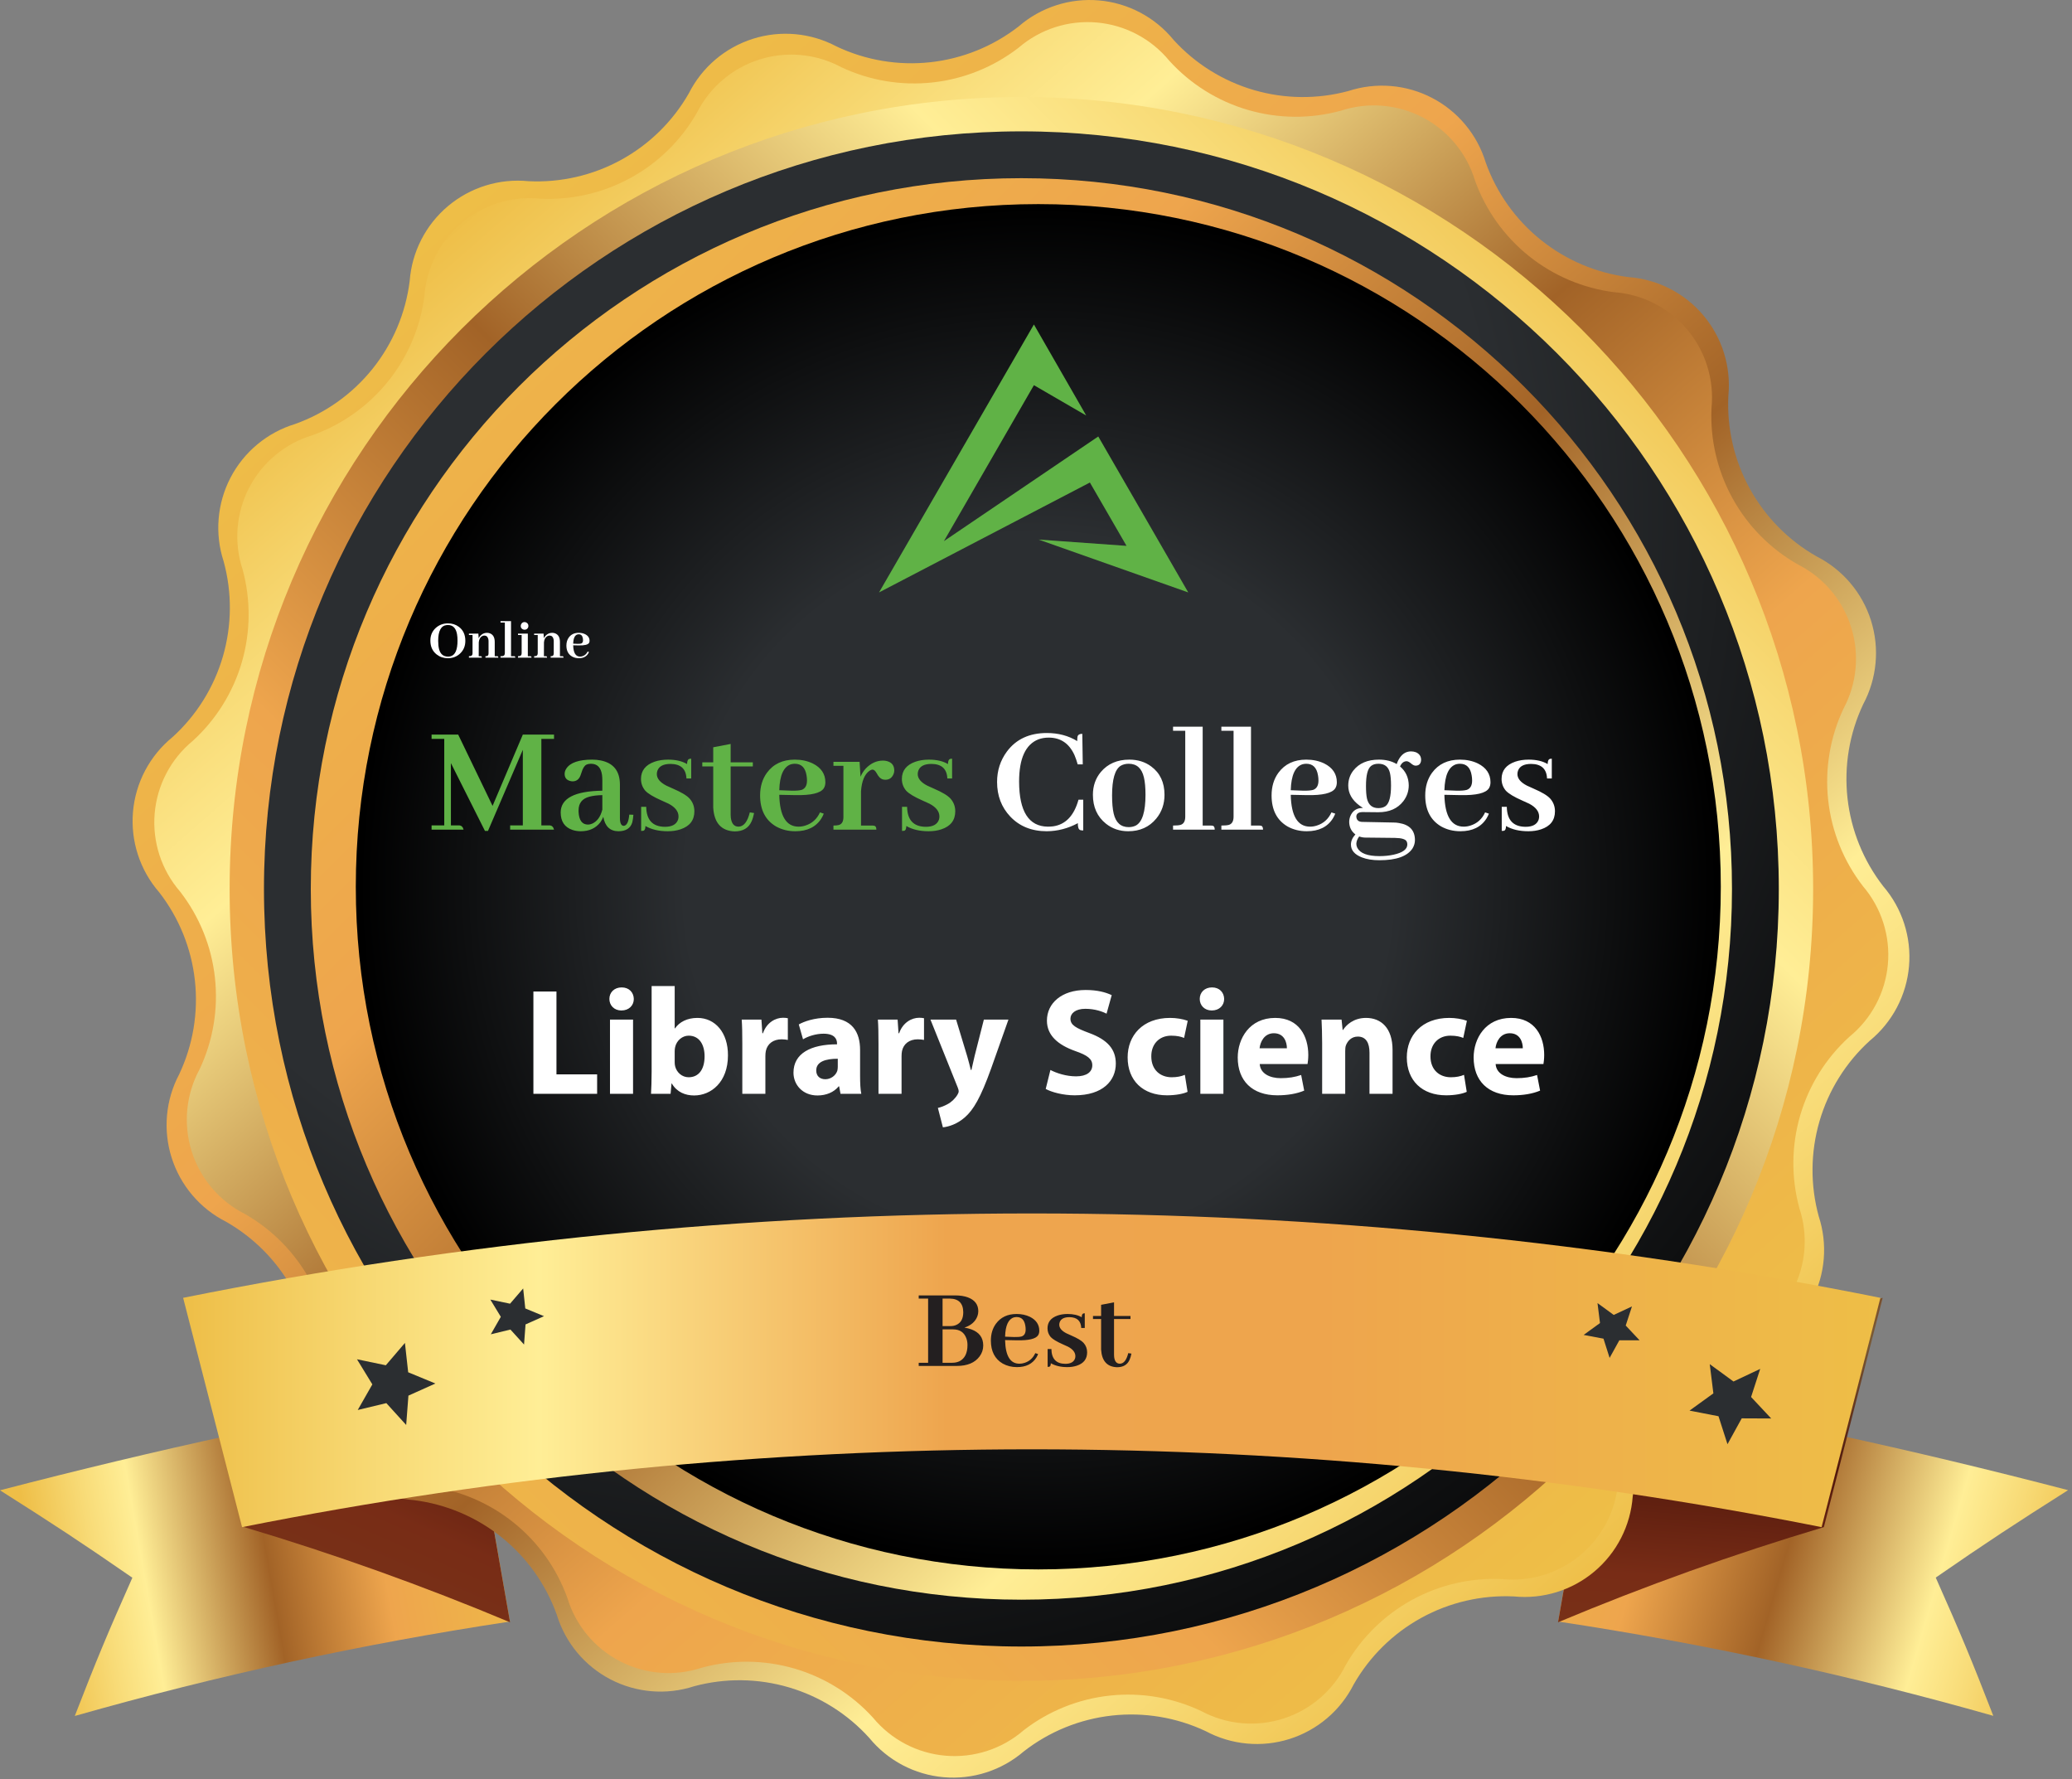
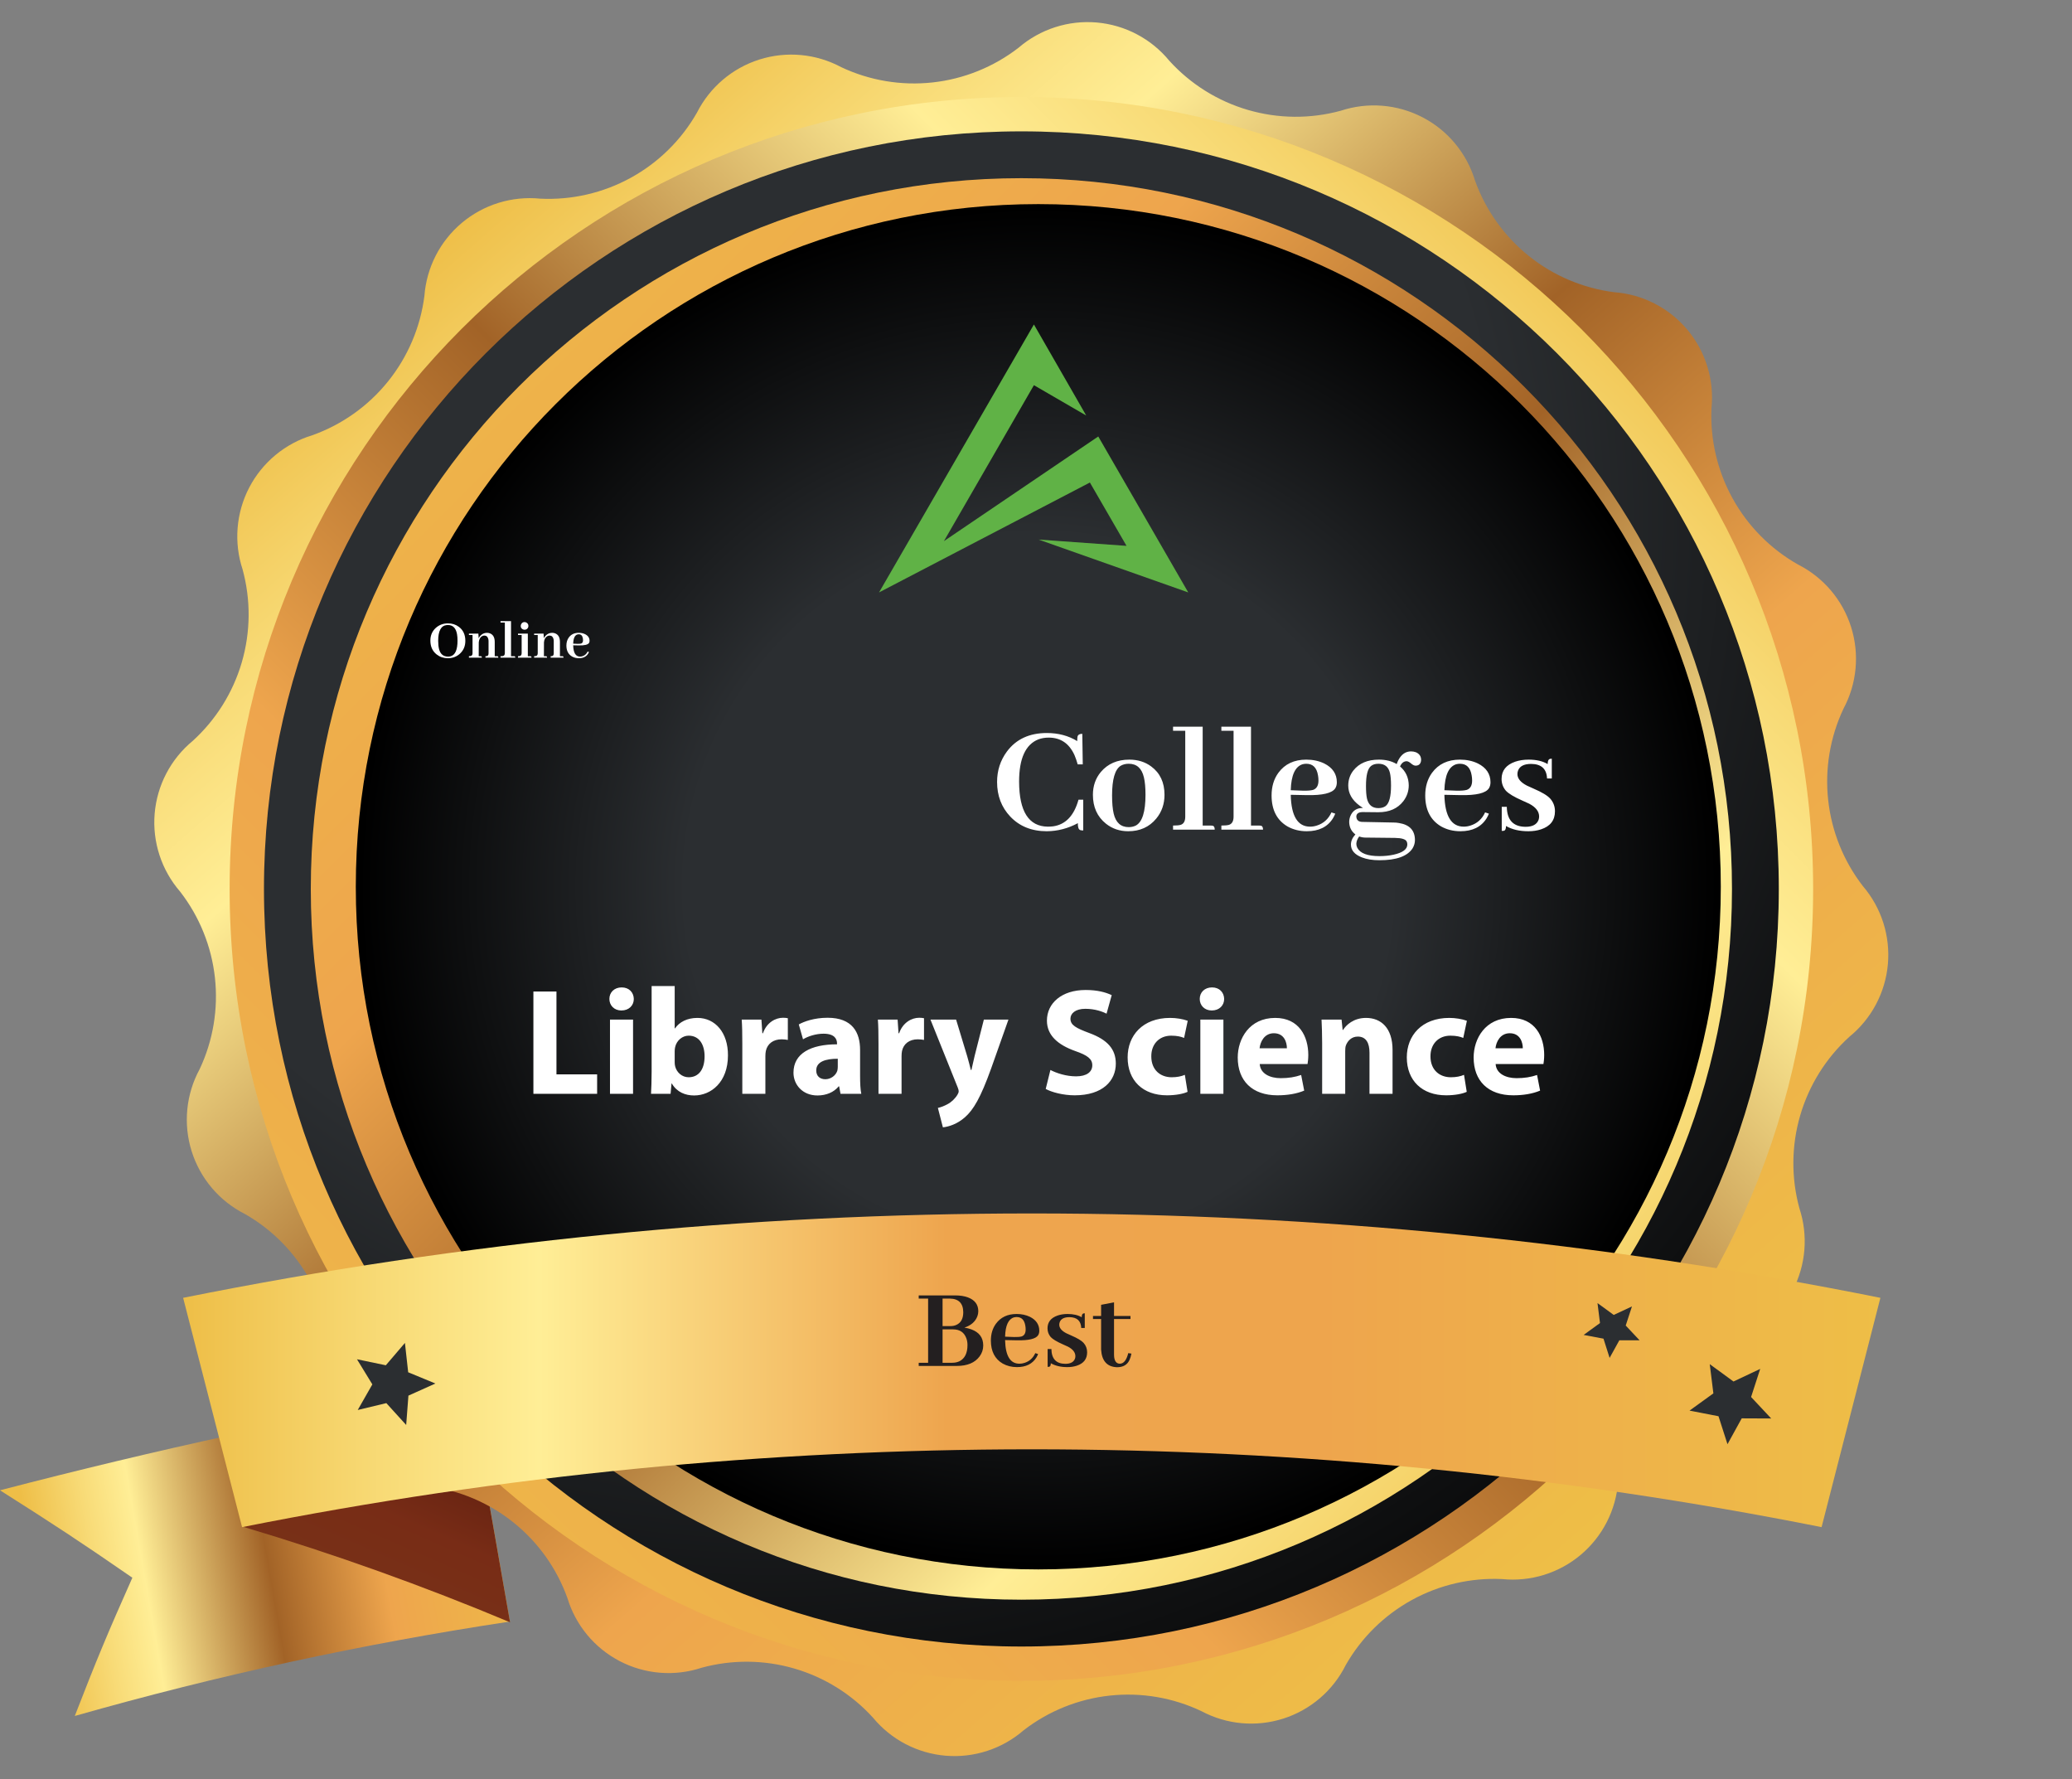
<svg xmlns="http://www.w3.org/2000/svg" width="396" height="340" viewBox="0 0 396 340" fill="none">
  <rect x="0" y="0" width="396" height="340" fill="#808080" stroke="none" />
  <path d="M97.46 309.842C69.383 314.083 41.605 320.109 14.294 327.883C18.399 317.287 20.595 312.014 25.296 301.466C15.416 294.641 10.357 291.324 0 284.761C29.878 276.981 59.158 270.61 89.656 265.336L97.46 309.842Z" fill="url(#paint0_linear_367_331)" />
-   <path d="M297.793 309.84C325.869 314.076 353.647 320.094 380.958 327.857C376.854 317.262 374.658 311.988 369.957 301.44C379.837 294.615 384.896 291.298 395.253 284.735C365.399 276.956 336.094 270.584 305.596 265.31L297.793 309.84Z" fill="url(#paint1_linear_367_331)" />
  <path d="M97.483 309.984C80.883 303.023 63.924 296.953 46.677 291.799L35.438 247.985C53.811 252.884 71.917 258.739 89.68 265.525L97.483 309.984Z" fill="url(#paint2_linear_367_331)" />
-   <path d="M297.77 309.984C314.37 303.024 331.329 296.954 348.576 291.799L359.815 247.985C341.442 252.884 323.336 258.739 305.573 265.525L297.77 309.984Z" fill="url(#paint3_linear_367_331)" />
-   <path d="M78.297 53.711C78.5 50.955 79.253 48.267 80.511 45.806C81.768 43.345 83.506 41.161 85.621 39.382C87.736 37.603 90.185 36.265 92.825 35.447C95.465 34.629 98.242 34.348 100.992 34.62C107.156 34.925 113.285 33.517 118.697 30.552C124.11 27.586 128.596 23.179 131.657 17.82C132.9 15.36 134.621 13.173 136.72 11.387C138.819 9.601 141.253 8.252 143.88 7.418C146.507 6.585 149.274 6.284 152.018 6.534C154.763 6.783 157.43 7.577 159.864 8.871C165.452 11.519 171.666 12.564 177.813 11.89C183.96 11.216 189.799 8.849 194.681 5.052C196.777 3.238 199.216 1.863 201.853 1.009C204.49 0.154 207.272 -0.162 210.034 0.078C212.795 0.318 215.481 1.111 217.93 2.408C220.38 3.705 222.545 5.481 224.296 7.63C228.43 12.17 233.735 15.482 239.629 17.204C245.523 18.926 251.777 18.99 257.705 17.39C260.326 16.534 263.091 16.21 265.838 16.437C268.585 16.664 271.26 17.436 273.704 18.71C276.149 19.983 278.315 21.732 280.075 23.854C281.836 25.975 283.155 28.426 283.956 31.064C286.037 36.875 289.687 41.996 294.502 45.859C299.317 49.722 305.107 52.175 311.232 52.947C313.988 53.15 316.676 53.903 319.136 55.161C321.597 56.418 323.782 58.156 325.561 60.271C327.34 62.385 328.677 64.835 329.495 67.475C330.313 70.115 330.595 72.891 330.323 75.642C330.022 81.811 331.437 87.943 334.412 93.356C337.386 98.769 341.802 103.252 347.171 106.307C349.635 107.552 351.825 109.276 353.613 111.38C355.4 113.483 356.75 115.923 357.581 118.555C358.413 121.187 358.709 123.959 358.454 126.708C358.199 129.457 357.397 132.127 356.096 134.561C353.457 140.144 352.417 146.348 353.091 152.486C353.765 158.623 356.127 164.454 359.914 169.331C361.715 171.423 363.079 173.854 363.927 176.481C364.775 179.108 365.089 181.878 364.851 184.628C364.613 187.378 363.828 190.053 362.542 192.495C361.255 194.938 359.494 197.098 357.361 198.85C352.791 202.999 349.46 208.333 347.737 214.26C346.014 220.187 345.967 226.475 347.6 232.427C348.456 235.047 348.78 237.812 348.553 240.559C348.327 243.307 347.554 245.981 346.28 248.426C345.007 250.871 343.258 253.037 341.137 254.797C339.015 256.557 336.564 257.876 333.926 258.677C328.115 260.758 322.994 264.409 319.131 269.223C315.268 274.038 312.815 279.829 312.043 285.953C311.84 288.709 311.087 291.397 309.83 293.858C308.572 296.319 306.835 298.503 304.72 300.282C302.605 302.061 300.155 303.399 297.516 304.217C294.876 305.035 292.099 305.316 289.349 305.044C283.186 304.746 277.061 306.16 271.652 309.129C266.244 312.099 261.763 316.508 258.708 321.868C257.463 324.332 255.738 326.522 253.634 328.31C251.531 330.098 249.091 331.447 246.459 332.279C243.827 333.11 241.055 333.407 238.306 333.152C235.557 332.897 232.887 332.095 230.453 330.793C224.863 328.157 218.652 327.122 212.509 327.804C206.367 328.487 200.534 330.86 195.659 334.659C193.566 336.459 191.133 337.821 188.506 338.667C185.878 339.513 183.107 339.825 180.357 339.585C177.607 339.345 174.932 338.557 172.491 337.269C170.049 335.98 167.89 334.217 166.14 332.082C162.013 327.508 156.701 324.165 150.792 322.422C144.884 320.678 138.608 320.602 132.659 322.202C130.039 323.058 127.274 323.382 124.526 323.155C121.779 322.929 119.105 322.156 116.66 320.883C114.215 319.609 112.049 317.86 110.289 315.739C108.529 313.618 107.21 311.166 106.409 308.528C104.328 302.717 100.677 297.596 95.862 293.733C91.048 289.87 85.257 287.417 79.132 286.645C76.376 286.442 73.689 285.69 71.228 284.432C68.767 283.174 66.583 281.437 64.804 279.322C63.025 277.207 61.687 274.758 60.869 272.118C60.051 269.478 59.77 266.701 60.041 263.951C60.313 257.803 58.881 251.7 55.904 246.314C52.927 240.928 48.52 236.469 43.17 233.429C40.718 232.184 38.539 230.463 36.76 228.367C34.98 226.27 33.636 223.841 32.806 221.22C31.975 218.599 31.674 215.839 31.921 213.1C32.168 210.362 32.958 207.7 34.245 205.27C36.883 199.687 37.923 193.483 37.249 187.345C36.575 181.208 34.214 175.377 30.427 170.5C28.603 168.405 27.22 165.964 26.36 163.323C25.499 160.682 25.178 157.895 25.416 155.128C25.654 152.36 26.447 149.669 27.746 147.214C29.046 144.759 30.825 142.591 32.98 140.837C37.55 136.689 40.88 131.355 42.603 125.428C44.326 119.501 44.373 113.213 42.74 107.261C41.885 104.641 41.561 101.876 41.787 99.129C42.014 96.381 42.787 93.707 44.06 91.262C45.334 88.817 47.082 86.651 49.204 84.891C51.325 83.131 53.776 81.812 56.414 81.011C62.229 78.928 67.352 75.274 71.215 70.454C75.078 65.635 77.53 59.839 78.297 53.711Z" fill="url(#paint4_linear_367_331)" />
  <path d="M309.25 283.136C309.05 285.823 308.314 288.444 307.085 290.842C305.857 293.24 304.161 295.368 302.097 297.101C300.033 298.833 297.643 300.135 295.068 300.93C292.493 301.724 289.785 301.995 287.104 301.726C281.091 301.44 275.115 302.822 269.838 305.719C264.561 308.617 260.188 312.917 257.203 318.144C256.001 320.56 254.327 322.711 252.281 324.468C250.234 326.226 247.855 327.556 245.286 328.379C242.716 329.203 240.008 329.502 237.321 329.261C234.633 329.019 232.022 328.242 229.64 326.974C224.194 324.38 218.135 323.345 212.136 323.986C206.138 324.626 200.434 326.916 195.658 330.601C193.624 332.367 191.258 333.709 188.698 334.546C186.139 335.384 183.437 335.701 180.753 335.478C178.069 335.256 175.457 334.499 173.07 333.251C170.683 332.004 168.569 330.292 166.854 328.215C162.805 323.756 157.601 320.505 151.818 318.82C146.036 317.135 139.9 317.083 134.089 318.669C131.53 319.514 128.828 319.837 126.142 319.621C123.456 319.404 120.84 318.652 118.45 317.409C116.059 316.166 113.941 314.457 112.221 312.382C110.501 310.307 109.214 307.909 108.436 305.33C106.398 299.666 102.835 294.677 98.139 290.912C93.443 287.147 87.798 284.753 81.828 283.995C79.143 283.795 76.525 283.06 74.128 281.833C71.731 280.606 69.605 278.912 67.872 276.851C66.14 274.79 64.838 272.403 64.042 269.83C63.246 267.258 62.972 264.553 63.238 261.874C63.524 255.86 62.142 249.885 59.245 244.608C56.347 239.331 52.047 234.958 46.819 231.972C44.402 230.756 42.254 229.067 40.503 227.004C38.751 224.942 37.432 222.548 36.624 219.966C35.816 217.384 35.536 214.666 35.799 211.973C36.062 209.28 36.864 206.667 38.157 204.29C40.724 198.844 41.734 192.795 41.077 186.81C40.42 180.826 38.121 175.139 34.434 170.38C32.668 168.346 31.327 165.98 30.489 163.42C29.652 160.861 29.335 158.159 29.557 155.475C29.78 152.791 30.537 150.179 31.784 147.792C33.032 145.405 34.744 143.291 36.821 141.576C41.279 137.527 44.531 132.323 46.216 126.54C47.9 120.758 47.952 114.622 46.366 108.811C45.522 106.252 45.198 103.55 45.415 100.864C45.631 98.178 46.383 95.562 47.626 93.171C48.87 90.781 50.579 88.663 52.654 86.943C54.728 85.223 57.126 83.936 59.706 83.158C65.382 81.131 70.387 77.572 74.165 72.876C77.944 68.179 80.348 62.528 81.112 56.55C81.312 53.862 82.048 51.242 83.276 48.844C84.505 46.446 86.201 44.317 88.265 42.585C90.329 40.852 92.718 39.55 95.293 38.756C97.868 37.962 100.576 37.691 103.257 37.96C109.281 38.253 115.268 36.871 120.554 33.969C125.841 31.067 130.22 26.757 133.206 21.517C134.421 19.114 136.104 16.978 138.156 15.234C140.209 13.491 142.589 12.176 145.157 11.367C147.726 10.557 150.43 10.27 153.111 10.521C155.792 10.773 158.396 11.558 160.769 12.831C166.215 15.398 172.265 16.408 178.249 15.751C184.234 15.094 189.92 12.795 194.68 9.108C196.722 7.352 199.095 6.022 201.659 5.196C204.222 4.37 206.925 4.065 209.609 4.298C212.292 4.532 214.902 5.299 217.284 6.555C219.667 7.812 221.775 9.532 223.483 11.614C227.532 16.073 232.736 19.324 238.519 21.009C244.302 22.694 250.438 22.746 256.248 21.159C258.807 20.315 261.509 19.992 264.195 20.208C266.882 20.425 269.497 21.177 271.888 22.42C274.279 23.663 276.396 25.372 278.116 27.447C279.836 29.521 281.123 31.919 281.902 34.499C283.939 40.163 287.503 45.152 292.198 48.917C296.894 52.682 302.539 55.076 308.51 55.834C311.197 56.033 313.817 56.769 316.215 57.998C318.614 59.226 320.742 60.923 322.474 62.986C324.207 65.05 325.509 67.44 326.303 70.015C327.098 72.59 327.368 75.298 327.1 77.979C326.827 83.998 328.226 89.975 331.14 95.248C334.055 100.522 338.372 104.885 343.614 107.857C346.019 109.069 348.158 110.75 349.903 112.802C351.649 114.853 352.967 117.233 353.778 119.802C354.59 122.371 354.88 125.076 354.63 127.758C354.38 130.44 353.596 133.045 352.324 135.419C349.757 140.865 348.746 146.915 349.403 152.899C350.06 158.884 352.36 164.57 356.047 169.33C357.797 171.376 359.119 173.752 359.937 176.317C360.755 178.883 361.052 181.586 360.809 184.268C360.567 186.949 359.791 189.556 358.526 191.933C357.261 194.31 355.534 196.41 353.445 198.11C348.987 202.159 345.735 207.363 344.05 213.145C342.366 218.928 342.314 225.064 343.9 230.875C344.744 233.434 345.068 236.136 344.851 238.822C344.635 241.508 343.883 244.123 342.639 246.514C341.396 248.905 339.687 251.023 337.612 252.743C335.538 254.463 333.14 255.75 330.56 256.528C324.901 258.569 319.916 262.134 316.156 266.83C312.395 271.525 310.005 277.168 309.25 283.136Z" fill="url(#paint5_linear_367_331)" />
  <path d="M195.207 321.177C278.779 321.177 346.527 253.428 346.527 169.857C346.527 86.285 278.779 18.536 195.207 18.536C111.635 18.536 43.887 86.285 43.887 169.857C43.887 253.428 111.635 321.177 195.207 321.177Z" fill="url(#paint6_linear_367_331)" />
  <path d="M195.207 314.614C275.155 314.614 339.965 249.804 339.965 169.856C339.965 89.909 275.155 25.099 195.207 25.099C115.259 25.099 50.449 89.909 50.449 169.856C50.449 249.804 115.259 314.614 195.207 314.614Z" fill="url(#paint7_radial_367_331)" />
  <path d="M195.207 305.665C270.213 305.665 331.016 244.861 331.016 169.856C331.016 94.851 270.213 34.047 195.207 34.047C120.202 34.047 59.398 94.851 59.398 169.856C59.398 244.861 120.202 305.665 195.207 305.665Z" fill="url(#paint8_linear_367_331)" />
  <path d="M198.44 299.879C270.479 299.879 328.879 241.479 328.879 169.44C328.879 97.4 270.479 39 198.44 39C126.4 39 68 97.4 68 169.44C68 241.479 126.4 299.879 198.44 299.879Z" fill="url(#paint9_radial_367_331)" />
  <path d="M85.626 119.111C84.702 119.111 83.918 119.405 83.273 119.992C82.593 120.615 82.253 121.421 82.253 122.409C82.253 123.548 82.658 124.432 83.467 125.062C84.076 125.535 84.784 125.771 85.594 125.771C86.51 125.771 87.287 125.474 87.925 124.88C88.598 124.25 88.935 123.44 88.935 122.452C88.935 121.278 88.519 120.382 87.689 119.767C87.101 119.33 86.414 119.111 85.626 119.111ZM85.626 125.46C84.738 125.46 84.169 124.991 83.918 124.053C83.803 123.616 83.746 123.082 83.746 122.452C83.746 120.54 84.294 119.534 85.39 119.434C85.461 119.426 85.529 119.423 85.594 119.423C86.553 119.423 87.137 120.007 87.345 121.174C87.409 121.532 87.441 121.944 87.441 122.409C87.441 124.171 86.997 125.17 86.109 125.406C85.959 125.442 85.798 125.46 85.626 125.46ZM91.824 125.385H91.491L91.502 122.731C91.552 122.159 91.767 121.765 92.147 121.55C92.283 121.478 92.419 121.442 92.555 121.442C92.956 121.442 93.21 121.654 93.317 122.076C93.353 122.205 93.371 122.348 93.371 122.506V124.805C93.371 125.105 93.289 125.285 93.124 125.342C93.045 125.37 92.931 125.385 92.78 125.385V125.664H95.24C95.24 125.507 95.194 125.417 95.101 125.396C95.058 125.388 95.015 125.385 94.972 125.385H94.553V122.667C94.553 121.822 94.259 121.278 93.672 121.034C93.486 120.955 93.285 120.916 93.07 120.916C92.555 120.916 92.118 121.12 91.76 121.528C91.645 121.664 91.552 121.808 91.481 121.958L91.427 121.066H89.622V121.335H90.31V124.805C90.31 125.12 90.191 125.302 89.955 125.353C89.862 125.374 89.751 125.385 89.622 125.385V125.664H92.093C92.093 125.507 92.046 125.417 91.953 125.396C91.91 125.388 91.867 125.385 91.824 125.385ZM98.216 125.385H97.668V118.682H95.659V118.961H96.486V124.783C96.486 125.091 96.379 125.277 96.164 125.342C96.057 125.37 95.888 125.385 95.659 125.385V125.664H98.484C98.484 125.507 98.438 125.417 98.345 125.396C98.302 125.388 98.259 125.385 98.216 125.385ZM101.32 125.385H100.88V121.066H99V121.335H99.698V124.805C99.698 125.113 99.58 125.295 99.344 125.353C99.258 125.374 99.143 125.385 99 125.385V125.664H101.578C101.578 125.499 101.524 125.41 101.417 125.396C101.388 125.388 101.356 125.385 101.32 125.385ZM100.987 119.605C100.987 119.312 100.855 119.093 100.59 118.95C100.482 118.893 100.371 118.864 100.257 118.864C99.963 118.864 99.748 118.997 99.612 119.262C99.555 119.376 99.526 119.491 99.526 119.605C99.526 119.906 99.659 120.121 99.924 120.25C100.031 120.3 100.142 120.325 100.257 120.325C100.55 120.325 100.765 120.2 100.901 119.949C100.959 119.842 100.987 119.727 100.987 119.605ZM104.285 125.385H103.952L103.963 122.731C104.013 122.159 104.228 121.765 104.607 121.55C104.743 121.478 104.88 121.442 105.016 121.442C105.417 121.442 105.671 121.654 105.778 122.076C105.814 122.205 105.832 122.348 105.832 122.506V124.805C105.832 125.105 105.75 125.285 105.585 125.342C105.506 125.37 105.392 125.385 105.241 125.385V125.664H107.701C107.701 125.507 107.655 125.417 107.562 125.396C107.519 125.388 107.476 125.385 107.433 125.385H107.014V122.667C107.014 121.822 106.72 121.278 106.133 121.034C105.947 120.955 105.746 120.916 105.531 120.916C105.016 120.916 104.579 121.12 104.221 121.528C104.106 121.664 104.013 121.808 103.941 121.958L103.888 121.066H102.083V121.335H102.771V124.805C102.771 125.12 102.652 125.302 102.416 125.353C102.323 125.374 102.212 125.385 102.083 125.385V125.664H104.554C104.554 125.507 104.507 125.417 104.414 125.396C104.371 125.388 104.328 125.385 104.285 125.385ZM110.602 121.195C111.046 121.195 111.311 121.457 111.396 121.979C111.418 122.094 111.429 122.212 111.429 122.334C111.429 122.671 111.307 122.882 111.063 122.968C110.906 123.011 110.677 123.029 110.376 123.021L109.549 122.989C109.577 121.972 109.846 121.385 110.354 121.228C110.44 121.206 110.523 121.195 110.602 121.195ZM112.567 124.579L112.31 124.493C112.102 124.944 111.772 125.242 111.321 125.385C111.171 125.435 111.017 125.46 110.859 125.46C110.021 125.46 109.585 124.747 109.549 123.322C109.549 123.315 109.549 123.308 109.549 123.301L110.634 123.322C111.708 123.344 112.353 123.19 112.567 122.86C112.639 122.746 112.675 122.61 112.675 122.452C112.675 121.886 112.388 121.46 111.815 121.174C111.457 121.002 111.053 120.916 110.602 120.916C109.778 120.916 109.148 121.213 108.711 121.808C108.403 122.23 108.249 122.742 108.249 123.344C108.249 124.325 108.611 125.027 109.334 125.449C109.721 125.664 110.154 125.771 110.634 125.771C111.45 125.771 112.041 125.481 112.406 124.901C112.471 124.794 112.524 124.687 112.567 124.579Z" fill="white" />
-   <path d="M105.886 140.365H99.922L94.14 153.988L87.57 140.365H82.484V141.183H84.906V157.712H82.484V158.529H88.6C88.478 158.025 88.206 157.752 87.782 157.712H86.178V145.814L92.686 158.771H93.262L99.922 143.271V157.712H97.5V158.529H105.886C105.765 158.025 105.492 157.752 105.068 157.712H103.464V141.183H105.886V140.365ZM118.177 158.832C119.61 158.832 120.498 158.267 120.841 157.137C120.942 156.733 121.012 156.249 121.053 155.684L120.266 155.653C120.145 157.066 119.781 157.783 119.176 157.803C118.712 157.762 118.479 157.258 118.479 156.289V149.932C118.479 147.328 117.248 145.784 114.786 145.3C114.282 145.199 113.747 145.148 113.182 145.148C110.639 145.148 108.994 145.714 108.247 146.844C108.025 147.167 107.914 147.51 107.914 147.873C107.914 148.559 108.237 149.003 108.883 149.205C109.064 149.266 109.246 149.296 109.428 149.296C110.154 149.296 110.659 148.923 110.941 148.176C110.982 148.075 111.042 147.903 111.123 147.661C111.365 146.834 111.678 146.319 112.062 146.117C112.324 145.996 112.617 145.936 112.939 145.936C114.15 145.936 114.857 146.652 115.059 148.085C115.099 148.408 115.119 148.761 115.119 149.145V151.082C109.831 151.163 107.177 152.545 107.157 155.229C107.157 156.965 107.914 158.085 109.428 158.59C109.912 158.751 110.437 158.832 111.002 158.832C112.596 158.832 113.838 158.267 114.726 157.137C114.968 156.794 115.16 156.44 115.301 156.077C115.624 157.894 116.582 158.812 118.177 158.832ZM112.395 157.561C111.264 157.561 110.659 156.753 110.578 155.139C110.578 155.038 110.578 154.937 110.578 154.836C110.578 153.464 111.264 152.596 112.637 152.232C113.283 152.051 114.11 151.95 115.119 151.93V154.685C114.776 156.057 114.13 156.955 113.182 157.379C112.899 157.5 112.637 157.561 112.395 157.561ZM127.077 157.984C128.429 157.984 129.267 157.53 129.59 156.622C129.65 156.42 129.681 156.218 129.681 156.017C129.681 155.048 129.045 154.23 127.773 153.564C127.491 153.423 127.047 153.221 126.441 152.959C124.887 152.273 123.848 151.647 123.323 151.082C122.778 150.436 122.506 149.689 122.506 148.842C122.506 147.247 123.374 146.147 125.109 145.542C125.876 145.28 126.734 145.148 127.683 145.148C129.156 145.148 130.367 145.431 131.315 145.996C131.315 145.391 131.477 145.058 131.8 144.997C131.901 144.977 132.002 144.967 132.103 144.967V148.751H131.194C131.114 146.914 130.104 145.986 128.167 145.966C126.815 145.966 125.977 146.39 125.654 147.237C125.574 147.459 125.533 147.681 125.533 147.903C125.533 148.751 126.139 149.488 127.35 150.113C127.612 150.234 128.036 150.426 128.621 150.688C130.215 151.375 131.275 152.01 131.8 152.596C132.405 153.282 132.708 154.089 132.708 155.018C132.708 156.733 131.82 157.883 130.044 158.469C129.317 158.711 128.51 158.832 127.622 158.832C125.927 158.832 124.504 158.499 123.354 157.833C123.354 158.358 123.222 158.66 122.96 158.741C122.839 158.761 122.698 158.771 122.536 158.771V154.17H123.505C123.545 156.693 124.736 157.964 127.077 157.984ZM134.222 146.45H136.311V154.321C136.492 157.248 137.854 158.761 140.397 158.862C141.992 158.862 143.072 158.227 143.637 156.955C143.839 156.511 144 155.976 144.121 155.351L143.304 155.229C142.86 157.026 142.143 157.934 141.154 157.954C140.307 157.954 139.812 157.379 139.671 156.229C139.651 156.027 139.641 155.825 139.641 155.623V146.45H143.879V145.663H139.641V142.151L136.311 142.787V145.663H134.222V146.45ZM151.901 145.936C153.153 145.936 153.899 146.672 154.142 148.146C154.202 148.468 154.232 148.801 154.232 149.145C154.232 150.093 153.889 150.688 153.203 150.931C152.759 151.052 152.113 151.102 151.266 151.082L148.935 150.991C149.015 148.125 149.772 146.47 151.205 146.026C151.447 145.966 151.679 145.936 151.901 145.936ZM157.441 155.472L156.715 155.229C156.13 156.501 155.201 157.339 153.93 157.742C153.506 157.883 153.072 157.954 152.628 157.954C150.267 157.954 149.035 155.946 148.935 151.93C148.935 151.91 148.935 151.889 148.935 151.869L151.992 151.93C155.02 151.99 156.836 151.556 157.441 150.628C157.643 150.305 157.744 149.922 157.744 149.478C157.744 147.883 156.937 146.682 155.322 145.875C154.313 145.391 153.173 145.148 151.901 145.148C149.58 145.148 147.804 145.986 146.573 147.661C145.705 148.852 145.271 150.295 145.271 151.99C145.271 154.755 146.291 156.733 148.329 157.924C149.419 158.529 150.64 158.832 151.992 158.832C154.293 158.832 155.958 158.015 156.987 156.38C157.169 156.077 157.32 155.774 157.441 155.472ZM166.766 157.742H164.556V151.173C164.697 149.235 165.242 147.934 166.19 147.268C166.412 147.126 166.604 147.056 166.766 147.056C167.028 147.056 167.29 147.288 167.553 147.752C167.896 148.398 168.259 148.781 168.643 148.902C168.824 148.963 169.016 148.993 169.218 148.993C169.944 148.993 170.459 148.64 170.762 147.934C170.863 147.712 170.913 147.479 170.913 147.237C170.913 146.269 170.439 145.663 169.49 145.421C169.248 145.36 169.006 145.33 168.764 145.33C167.533 145.33 166.433 145.835 165.464 146.844C165.04 147.308 164.707 147.833 164.465 148.418L164.283 145.572H159.288V146.329H161.195V156.107C161.195 156.975 160.893 157.49 160.287 157.651C160.025 157.712 159.692 157.742 159.288 157.742V158.529H167.492C167.492 158.065 167.341 157.813 167.038 157.772C166.957 157.752 166.867 157.742 166.766 157.742ZM176.938 157.984C178.29 157.984 179.127 157.53 179.45 156.622C179.511 156.42 179.541 156.218 179.541 156.017C179.541 155.048 178.905 154.23 177.634 153.564C177.351 153.423 176.907 153.221 176.302 152.959C174.748 152.273 173.708 151.647 173.184 151.082C172.639 150.436 172.366 149.689 172.366 148.842C172.366 147.247 173.234 146.147 174.97 145.542C175.737 145.28 176.594 145.148 177.543 145.148C179.016 145.148 180.227 145.431 181.176 145.996C181.176 145.391 181.337 145.058 181.66 144.997C181.761 144.977 181.862 144.967 181.963 144.967V148.751H181.055C180.974 146.914 179.965 145.986 178.027 145.966C176.675 145.966 175.838 146.39 175.515 147.237C175.434 147.459 175.394 147.681 175.394 147.903C175.394 148.751 175.999 149.488 177.21 150.113C177.472 150.234 177.896 150.426 178.481 150.688C180.076 151.375 181.135 152.01 181.66 152.596C182.266 153.282 182.568 154.089 182.568 155.018C182.568 156.733 181.68 157.883 179.904 158.469C179.178 158.711 178.37 158.832 177.482 158.832C175.787 158.832 174.364 158.499 173.214 157.833C173.214 158.358 173.083 158.66 172.82 158.741C172.699 158.761 172.558 158.771 172.396 158.771V154.17H173.365C173.406 156.693 174.596 157.964 176.938 157.984Z" fill="#60B246" />
  <path d="M206 157.288C205.98 158.075 206.141 158.519 206.484 158.62C206.626 158.66 206.807 158.681 207.029 158.681V152.808H206.121C205.273 155.855 203.659 157.55 201.277 157.894C200.934 157.934 200.591 157.954 200.248 157.954C196.615 157.914 194.789 155.048 194.769 149.356C194.769 144.937 196 142.242 198.462 141.273C199.067 141.051 199.723 140.94 200.43 140.94C202.71 140.94 204.355 142.061 205.364 144.301C205.586 144.826 205.788 145.411 205.97 146.057H206.938L206.848 140.214C206.343 140.214 206.04 140.385 205.939 140.729C205.899 140.93 205.879 141.223 205.879 141.606C204.204 140.577 202.266 140.062 200.066 140.062C196.736 140.062 194.193 141.243 192.438 143.604C191.186 145.3 190.561 147.237 190.561 149.417C190.561 152.041 191.398 154.241 193.073 156.017C194.849 157.894 197.18 158.832 200.066 158.832C202.145 158.812 204.123 158.297 206 157.288ZM212.539 151.99C212.539 148.923 213.084 147.035 214.174 146.329C214.618 146.067 215.132 145.936 215.718 145.936C217.252 145.936 218.22 146.803 218.624 148.539C218.826 149.387 218.927 150.497 218.927 151.869C218.927 155.118 218.311 157.076 217.08 157.742C216.676 157.944 216.222 158.045 215.718 158.045C214.204 158.045 213.245 157.177 212.842 155.441C212.64 154.574 212.539 153.423 212.539 151.99ZM215.839 145.148C213.538 145.148 211.722 145.936 210.39 147.51C209.381 148.721 208.876 150.174 208.876 151.869C208.876 154.21 209.703 156.047 211.358 157.379C212.569 158.348 213.992 158.832 215.627 158.832C217.867 158.832 219.653 158.025 220.985 156.41C222.035 155.139 222.56 153.625 222.56 151.869C222.56 149.508 221.712 147.701 220.017 146.45C218.846 145.582 217.453 145.148 215.839 145.148ZM231.399 157.742H229.855V138.852H224.194V139.639H226.525V156.047C226.525 156.915 226.223 157.439 225.617 157.621C225.314 157.702 224.84 157.742 224.194 157.742V158.529H232.156C232.156 158.085 232.025 157.833 231.763 157.772C231.642 157.752 231.521 157.742 231.399 157.742ZM240.633 157.742H239.089V138.852H233.428V139.639H235.759V156.047C235.759 156.915 235.456 157.439 234.851 157.621C234.548 157.702 234.074 157.742 233.428 157.742V158.529H241.39C241.39 158.085 241.258 157.833 240.996 157.772C240.875 157.752 240.754 157.742 240.633 157.742ZM249.654 145.936C250.906 145.936 251.652 146.672 251.895 148.146C251.955 148.468 251.985 148.801 251.985 149.145C251.985 150.093 251.642 150.688 250.956 150.931C250.512 151.052 249.866 151.102 249.019 151.082L246.688 150.991C246.768 148.125 247.525 146.47 248.958 146.026C249.2 145.966 249.432 145.936 249.654 145.936ZM255.194 155.472L254.468 155.229C253.882 156.501 252.954 157.339 251.683 157.742C251.259 157.883 250.825 157.954 250.381 157.954C248.02 157.954 246.788 155.946 246.688 151.93C246.688 151.91 246.688 151.889 246.688 151.869L249.745 151.93C252.772 151.99 254.589 151.556 255.194 150.628C255.396 150.305 255.497 149.922 255.497 149.478C255.497 147.883 254.69 146.682 253.075 145.875C252.066 145.391 250.926 145.148 249.654 145.148C247.333 145.148 245.557 145.986 244.326 147.661C243.458 148.852 243.024 150.295 243.024 151.99C243.024 154.755 244.044 156.733 246.082 157.924C247.172 158.529 248.393 158.832 249.745 158.832C252.046 158.832 253.711 158.015 254.74 156.38C254.922 156.077 255.073 155.774 255.194 155.472ZM261.067 150.174C261.067 148.135 261.39 146.864 262.036 146.359C262.379 146.077 262.854 145.936 263.459 145.936C264.63 145.936 265.356 146.511 265.639 147.661C265.78 148.226 265.851 149.044 265.851 150.113C265.851 152.192 265.507 153.494 264.821 154.019C264.458 154.281 263.994 154.412 263.429 154.412C262.258 154.412 261.532 153.797 261.249 152.565C261.128 152 261.067 151.203 261.067 150.174ZM263.55 145.148C261.37 145.148 259.735 145.845 258.646 147.237C258 148.065 257.677 149.023 257.677 150.113C257.677 151.587 258.393 152.858 259.826 153.928C260.048 154.089 260.27 154.241 260.492 154.382C259.322 154.362 258.514 154.886 258.07 155.956C257.929 156.319 257.858 156.693 257.858 157.076C257.879 158.065 258.272 158.852 259.039 159.438C258.474 160.063 258.191 160.709 258.191 161.375C258.191 162.465 258.888 163.282 260.28 163.827C261.209 164.19 262.329 164.372 263.641 164.372C266.87 164.372 268.979 163.615 269.968 162.102C270.271 161.597 270.422 161.072 270.422 160.527C270.422 158.671 269.403 157.581 267.364 157.258C267.041 157.197 266.708 157.167 266.365 157.167L260.341 157.046C259.715 157.026 259.352 156.763 259.251 156.259C259.231 156.178 259.221 156.107 259.221 156.047C259.221 155.583 259.493 155.3 260.038 155.199C260.159 155.179 260.27 155.169 260.371 155.169L263.338 155.199H263.429C265.528 155.199 267.122 154.493 268.212 153.08C268.898 152.172 269.241 151.163 269.241 150.053C269.221 148.579 268.666 147.379 267.576 146.45C267.859 145.804 268.272 145.471 268.817 145.451C269.08 145.451 269.403 145.623 269.786 145.966C270.069 146.188 270.321 146.299 270.543 146.299C271.108 146.299 271.451 146.026 271.572 145.481C271.592 145.381 271.603 145.29 271.603 145.209C271.603 144.503 271.259 144.008 270.573 143.726C270.291 143.625 269.988 143.574 269.665 143.574C268.656 143.574 267.859 144.119 267.273 145.209C267.132 145.471 267.021 145.734 266.94 145.996C265.992 145.431 264.862 145.148 263.55 145.148ZM263.641 163.585C261.36 163.585 259.947 163.05 259.402 161.98C259.281 161.738 259.221 161.486 259.221 161.224C259.241 160.759 259.423 160.295 259.766 159.831C260.169 159.972 260.563 160.043 260.946 160.043L266.607 160.104C267.899 160.124 268.646 160.356 268.848 160.8C268.928 160.961 268.969 161.143 268.969 161.345C268.969 162.273 268.091 162.929 266.335 163.312C265.507 163.494 264.609 163.585 263.641 163.585ZM279.02 145.936C280.271 145.936 281.018 146.672 281.26 148.146C281.32 148.468 281.351 148.801 281.351 149.145C281.351 150.093 281.007 150.688 280.321 150.931C279.877 151.052 279.231 151.102 278.384 151.082L276.053 150.991C276.133 148.125 276.89 146.47 278.323 146.026C278.565 145.966 278.798 145.936 279.02 145.936ZM284.56 155.472L283.833 155.229C283.248 156.501 282.319 157.339 281.048 157.742C280.624 157.883 280.19 157.954 279.746 157.954C277.385 157.954 276.154 155.946 276.053 151.93C276.053 151.91 276.053 151.889 276.053 151.869L279.11 151.93C282.138 151.99 283.954 151.556 284.56 150.628C284.761 150.305 284.862 149.922 284.862 149.478C284.862 147.883 284.055 146.682 282.44 145.875C281.431 145.391 280.291 145.148 279.02 145.148C276.699 145.148 274.923 145.986 273.691 147.661C272.824 148.852 272.39 150.295 272.39 151.99C272.39 154.755 273.409 156.733 275.447 157.924C276.537 158.529 277.758 158.832 279.11 158.832C281.411 158.832 283.076 158.015 284.105 156.38C284.287 156.077 284.438 155.774 284.56 155.472ZM291.553 157.984C292.905 157.984 293.743 157.53 294.065 156.622C294.126 156.42 294.156 156.218 294.156 156.017C294.156 155.048 293.521 154.23 292.249 153.564C291.966 153.423 291.522 153.221 290.917 152.959C289.363 152.273 288.324 151.647 287.799 151.082C287.254 150.436 286.981 149.689 286.981 148.842C286.981 147.247 287.849 146.147 289.585 145.542C290.352 145.28 291.21 145.148 292.158 145.148C293.632 145.148 294.842 145.431 295.791 145.996C295.791 145.391 295.952 145.058 296.275 144.997C296.376 144.977 296.477 144.967 296.578 144.967V148.751H295.67C295.589 146.914 294.58 145.986 292.643 145.966C291.29 145.966 290.453 146.39 290.13 147.237C290.049 147.459 290.009 147.681 290.009 147.903C290.009 148.751 290.614 149.488 291.825 150.113C292.088 150.234 292.511 150.426 293.097 150.688C294.691 151.375 295.751 152.01 296.275 152.596C296.881 153.282 297.184 154.089 297.184 155.018C297.184 156.733 296.296 157.883 294.52 158.469C293.793 158.711 292.986 158.832 292.098 158.832C290.402 158.832 288.979 158.499 287.829 157.833C287.829 158.358 287.698 158.66 287.436 158.741C287.314 158.761 287.173 158.771 287.012 158.771V154.17H287.98C288.021 156.693 289.212 157.964 291.553 157.984Z" fill="white" />
  <path d="M101.943 209H114.123V205.288H106.351V189.454H101.943V209ZM120.989 209V194.819H116.581V209H120.989ZM118.814 188.671C117.393 188.671 116.465 189.628 116.465 190.875C116.465 192.093 117.364 193.079 118.756 193.079C120.235 193.079 121.134 192.093 121.134 190.875C121.105 189.628 120.235 188.671 118.814 188.671ZM124.539 204.766C124.539 206.361 124.481 208.072 124.423 209H128.164L128.338 207.028H128.396C129.382 208.71 131.006 209.319 132.659 209.319C135.907 209.319 139.126 206.767 139.126 201.663C139.155 197.313 136.69 194.5 133.297 194.5C131.325 194.5 129.846 195.283 129.005 196.501H128.947V188.41H124.539V204.766ZM128.947 200.88C128.947 200.59 128.976 200.329 129.034 200.068C129.324 198.792 130.426 197.893 131.615 197.893C133.674 197.893 134.66 199.633 134.66 201.837C134.66 204.389 133.5 205.839 131.615 205.839C130.339 205.839 129.324 204.911 129.034 203.751C128.976 203.519 128.947 203.258 128.947 202.968V200.88ZM141.871 209H146.279V201.808C146.279 201.46 146.308 201.112 146.366 200.822C146.656 199.459 147.758 198.589 149.382 198.589C149.875 198.589 150.223 198.647 150.571 198.705V194.558C150.252 194.5 150.049 194.471 149.643 194.471C148.251 194.471 146.54 195.341 145.815 197.429H145.699L145.525 194.819H141.755C141.842 196.037 141.871 197.4 141.871 199.488V209ZM164.379 200.619C164.379 197.255 162.9 194.471 158.173 194.471C155.592 194.471 153.649 195.196 152.663 195.747L153.475 198.589C154.403 198.009 155.94 197.516 157.39 197.516C159.565 197.516 159.971 198.589 159.971 199.372V199.546C154.954 199.546 151.648 201.286 151.648 204.969C151.648 207.231 153.359 209.319 156.23 209.319C157.912 209.319 159.362 208.71 160.29 207.579H160.377L160.638 209H164.611C164.437 208.217 164.379 206.912 164.379 205.578V200.619ZM160.116 203.838C160.116 204.099 160.087 204.36 160.029 204.592C159.739 205.491 158.811 206.216 157.738 206.216C156.752 206.216 155.998 205.665 155.998 204.534C155.998 202.852 157.796 202.301 160.116 202.301V203.838ZM167.897 209H172.305V201.808C172.305 201.46 172.334 201.112 172.392 200.822C172.682 199.459 173.784 198.589 175.408 198.589C175.901 198.589 176.249 198.647 176.597 198.705V194.558C176.278 194.5 176.075 194.471 175.669 194.471C174.277 194.471 172.566 195.341 171.841 197.429H171.725L171.551 194.819H167.781C167.868 196.037 167.897 197.4 167.897 199.488V209ZM177.828 194.819L183.048 207.811C183.193 208.159 183.222 208.362 183.222 208.536C183.222 208.71 183.135 208.942 182.99 209.174C182.584 209.87 181.83 210.595 181.163 210.943C180.496 211.32 179.8 211.581 179.249 211.697L180.206 215.409C181.308 215.293 182.932 214.8 184.44 213.466C186.035 212.045 187.398 209.812 189.428 204.157L192.734 194.819H188.036L186.267 201.779C186.064 202.62 185.832 203.664 185.658 204.447H185.542C185.368 203.693 185.078 202.62 184.846 201.808L182.729 194.819H177.828ZM199.856 208.072C200.958 208.681 203.162 209.29 205.395 209.29C210.76 209.29 213.254 206.506 213.254 203.229C213.254 200.474 211.659 198.676 208.208 197.4C205.656 196.443 204.583 195.892 204.583 194.645C204.583 193.659 205.511 192.76 207.425 192.76C209.31 192.76 210.731 193.311 211.485 193.688L212.471 190.15C211.311 189.599 209.716 189.164 207.483 189.164C202.901 189.164 200.088 191.687 200.088 195.022C200.088 197.864 202.234 199.662 205.482 200.822C207.831 201.634 208.759 202.33 208.759 203.548C208.759 204.824 207.686 205.665 205.656 205.665C203.771 205.665 201.915 205.056 200.755 204.447L199.856 208.072ZM226.446 205.375C225.779 205.665 224.967 205.839 223.923 205.839C221.777 205.839 220.037 204.447 220.037 201.866C220.008 199.546 221.516 197.893 223.836 197.893C224.996 197.893 225.779 198.096 226.301 198.328L226.997 195.051C226.069 194.703 224.793 194.5 223.633 194.5C218.355 194.5 215.513 197.893 215.513 202.04C215.513 206.477 218.442 209.29 223.024 209.29C224.706 209.29 226.185 209 226.968 208.623L226.446 205.375ZM233.817 209V194.819H229.409V209H233.817ZM231.642 188.671C230.221 188.671 229.293 189.628 229.293 190.875C229.293 192.093 230.192 193.079 231.584 193.079C233.063 193.079 233.962 192.093 233.962 190.875C233.933 189.628 233.063 188.671 231.642 188.671ZM249.895 203.316C249.953 202.997 250.04 202.33 250.04 201.576C250.04 198.067 248.3 194.5 243.718 194.5C238.788 194.5 236.555 198.473 236.555 202.069C236.555 206.506 239.31 209.29 244.124 209.29C246.038 209.29 247.807 209 249.257 208.391L248.677 205.404C247.488 205.81 246.27 206.013 244.762 206.013C242.703 206.013 240.876 205.143 240.76 203.316H249.895ZM240.731 200.3C240.847 199.14 241.601 197.429 243.457 197.429C245.487 197.429 245.951 199.227 245.951 200.3H240.731ZM252.688 209H257.096V200.822C257.096 200.416 257.125 200.01 257.241 199.72C257.56 198.908 258.285 198.067 259.503 198.067C261.098 198.067 261.736 199.314 261.736 201.141V209H266.144V200.619C266.144 196.443 263.969 194.5 261.069 194.5C258.691 194.5 257.27 195.863 256.69 196.791H256.603L256.4 194.819H252.572C252.63 196.095 252.688 197.574 252.688 199.343V209ZM279.801 205.375C279.134 205.665 278.322 205.839 277.278 205.839C275.132 205.839 273.392 204.447 273.392 201.866C273.363 199.546 274.871 197.893 277.191 197.893C278.351 197.893 279.134 198.096 279.656 198.328L280.352 195.051C279.424 194.703 278.148 194.5 276.988 194.5C271.71 194.5 268.868 197.893 268.868 202.04C268.868 206.477 271.797 209.29 276.379 209.29C278.061 209.29 279.54 209 280.323 208.623L279.801 205.375ZM294.981 203.316C295.039 202.997 295.126 202.33 295.126 201.576C295.126 198.067 293.386 194.5 288.804 194.5C283.874 194.5 281.641 198.473 281.641 202.069C281.641 206.506 284.396 209.29 289.21 209.29C291.124 209.29 292.893 209 294.343 208.391L293.763 205.404C292.574 205.81 291.356 206.013 289.848 206.013C287.789 206.013 285.962 205.143 285.846 203.316H294.981ZM285.817 200.3C285.933 199.14 286.687 197.429 288.543 197.429C290.573 197.429 291.037 199.227 291.037 200.3H285.817Z" fill="white" />
  <path d="M348.141 291.8C248.491 271.977 145.913 271.977 46.264 291.8L35 247.986C142.058 226.489 252.322 226.489 359.381 247.986L348.141 291.8Z" fill="url(#paint10_linear_367_331)" />
-   <path d="M100.154 256.91L97.553 254.047L93.806 254.953L95.716 251.612L93.711 248.319L97.481 249.107L99.987 246.195L100.393 250.014L103.972 251.493L100.441 253.068L100.154 256.91Z" fill="url(#paint11_radial_367_331)" />
  <path d="M77.629 272.28L73.835 268.104L68.37 269.416L71.162 264.524L68.227 259.728L73.739 260.873L77.39 256.602L78.011 262.21L83.213 264.357L78.058 266.672L77.629 272.28Z" fill="url(#paint12_radial_367_331)" />
  <path d="M311.899 249.632L310.706 253.283L313.355 256.099H309.489L307.628 259.464L306.458 255.789L302.664 255.073L305.79 252.806L305.313 248.988L308.415 251.255L311.899 249.632Z" fill="url(#paint13_radial_367_331)" />
  <path d="M336.409 261.565L334.667 266.934L338.509 271.039L332.877 271.015L330.157 275.955L328.439 270.609L322.902 269.536L327.46 266.242L326.768 260.658L331.302 263.975L336.409 261.565Z" fill="url(#paint14_radial_367_331)" />
  <path d="M186.972 250.556C186.972 249.283 186.313 248.399 184.995 247.905C184.306 247.651 183.498 247.523 182.569 247.523H175.584V248.13H177.381V260.394H175.584V261H182.861C184.868 261 186.32 260.394 187.219 259.181C187.683 258.552 187.915 257.855 187.915 257.092C187.915 255.594 187.159 254.569 185.646 254.015C185.242 253.865 184.8 253.753 184.321 253.678C185.579 253.258 186.403 252.54 186.792 251.521C186.912 251.192 186.972 250.87 186.972 250.556ZM181.536 248.13C183.228 248.16 184.082 249.028 184.097 250.735C184.097 251.963 183.655 252.772 182.771 253.161C182.442 253.311 182.068 253.386 181.648 253.386H180.144V248.13H181.536ZM182.165 254.015C183.423 254.015 184.261 254.576 184.681 255.699C184.83 256.089 184.905 256.523 184.905 257.002C184.905 258.544 184.396 259.577 183.378 260.102C182.974 260.296 182.509 260.394 181.985 260.394H180.144V254.015H182.165ZM194.294 251.656C195.222 251.656 195.776 252.203 195.956 253.296C196.001 253.535 196.023 253.783 196.023 254.037C196.023 254.741 195.769 255.183 195.26 255.362C194.93 255.452 194.451 255.49 193.822 255.475L192.093 255.407C192.153 253.281 192.714 252.053 193.777 251.724C193.957 251.679 194.129 251.656 194.294 251.656ZM198.404 258.731L197.865 258.552C197.431 259.495 196.742 260.117 195.799 260.416C195.484 260.521 195.162 260.573 194.833 260.573C193.081 260.573 192.168 259.083 192.093 256.104C192.093 256.089 192.093 256.074 192.093 256.059L194.361 256.104C196.607 256.148 197.955 255.826 198.404 255.138C198.554 254.898 198.629 254.614 198.629 254.284C198.629 253.101 198.03 252.21 196.832 251.611C196.083 251.252 195.237 251.072 194.294 251.072C192.572 251.072 191.254 251.694 190.341 252.937C189.697 253.82 189.375 254.891 189.375 256.148C189.375 258.2 190.131 259.667 191.644 260.551C192.452 261 193.358 261.225 194.361 261.225C196.068 261.225 197.304 260.618 198.067 259.405C198.202 259.181 198.314 258.956 198.404 258.731ZM203.593 260.596C204.596 260.596 205.217 260.259 205.457 259.585C205.502 259.435 205.524 259.285 205.524 259.136C205.524 258.417 205.053 257.811 204.109 257.316C203.9 257.212 203.57 257.062 203.121 256.867C201.968 256.358 201.197 255.894 200.808 255.475C200.403 254.995 200.201 254.441 200.201 253.812C200.201 252.63 200.845 251.813 202.133 251.364C202.702 251.17 203.338 251.072 204.042 251.072C205.135 251.072 206.034 251.282 206.737 251.701C206.737 251.252 206.857 251.005 207.097 250.96C207.172 250.945 207.246 250.938 207.321 250.938V253.745H206.647C206.588 252.382 205.839 251.694 204.401 251.679C203.398 251.679 202.777 251.993 202.537 252.622C202.477 252.787 202.447 252.951 202.447 253.116C202.447 253.745 202.896 254.292 203.795 254.756C203.99 254.846 204.304 254.988 204.738 255.183C205.921 255.692 206.707 256.163 207.097 256.598C207.546 257.107 207.771 257.706 207.771 258.395C207.771 259.667 207.112 260.521 205.794 260.955C205.255 261.135 204.656 261.225 203.997 261.225C202.739 261.225 201.684 260.978 200.83 260.483C200.83 260.873 200.733 261.097 200.538 261.157C200.448 261.172 200.343 261.18 200.224 261.18V257.766H200.942C200.972 259.637 201.856 260.581 203.593 260.596ZM208.894 252.038H210.443V257.878C210.578 260.049 211.589 261.172 213.476 261.247C214.659 261.247 215.46 260.775 215.879 259.832C216.029 259.503 216.148 259.106 216.238 258.642L215.632 258.552C215.302 259.884 214.771 260.558 214.037 260.573C213.408 260.573 213.041 260.146 212.937 259.293C212.922 259.143 212.914 258.993 212.914 258.844V252.038H216.059V251.454H212.914V248.849L210.443 249.32V251.454H208.894V252.038Z" fill="#231F20" />
  <path fill-rule="evenodd" clip-rule="evenodd" d="M209.9 83.4L227.1 113.2L198.5 103.1L215.3 104.3L208.3 92.2L168 113.2L197.6 62L207.6 79.4L197.6 73.6L180.4 103.4L209.9 83.4Z" fill="#60B246" />
  <defs>
    <linearGradient id="paint0_linear_367_331" x1="7.207" y1="304.52" x2="104.237" y2="287.434" gradientUnits="userSpaceOnUse">
      <stop stop-color="#EEBE47" />
      <stop offset="0.12" stop-color="#F8DB77" />
      <stop offset="0.21" stop-color="#FFEE96" />
      <stop offset="0.45" stop-color="#A26327" />
      <stop offset="0.67" stop-color="#EEA54D" />
      <stop offset="1" stop-color="#EEBE47" />
    </linearGradient>
    <linearGradient id="paint1_linear_367_331" x1="394.227" y1="311.296" x2="277.413" y2="277.123" gradientUnits="userSpaceOnUse">
      <stop stop-color="#EEBE47" />
      <stop offset="0.12" stop-color="#F8DB77" />
      <stop offset="0.21" stop-color="#FFEE96" />
      <stop offset="0.45" stop-color="#A26327" />
      <stop offset="0.67" stop-color="#EEA54D" />
      <stop offset="1" stop-color="#EEBE47" />
    </linearGradient>
    <linearGradient id="paint2_linear_367_331" x1="98.724" y1="204.84" x2="46.797" y2="324.159" gradientUnits="userSpaceOnUse">
      <stop stop-color="#793A19" />
      <stop offset="0.01" stop-color="#793C1B" />
      <stop offset="0.21" stop-color="#7A5B36" />
      <stop offset="0.45" stop-color="#51180C" />
      <stop offset="0.67" stop-color="#782C16" />
      <stop offset="1" stop-color="#793A19" />
    </linearGradient>
    <linearGradient id="paint3_linear_367_331" x1="332.277" y1="231.734" x2="324.545" y2="336.472" gradientUnits="userSpaceOnUse">
      <stop stop-color="#793A19" />
      <stop offset="0.01" stop-color="#793C1B" />
      <stop offset="0.21" stop-color="#7A5B36" />
      <stop offset="0.45" stop-color="#51180C" />
      <stop offset="0.67" stop-color="#782C16" />
      <stop offset="1" stop-color="#793A19" />
    </linearGradient>
    <linearGradient id="paint4_linear_367_331" x1="308.416" y1="299.245" x2="84.12" y2="42.805" gradientUnits="userSpaceOnUse">
      <stop stop-color="#EEBE47" />
      <stop offset="0.12" stop-color="#F8DB77" />
      <stop offset="0.21" stop-color="#FFEE96" />
      <stop offset="0.45" stop-color="#A26327" />
      <stop offset="0.67" stop-color="#EEA54D" />
      <stop offset="1" stop-color="#EEBE47" />
    </linearGradient>
    <linearGradient id="paint5_linear_367_331" x1="84.811" y1="43.639" x2="303.594" y2="293.756" gradientUnits="userSpaceOnUse">
      <stop stop-color="#EEBE47" />
      <stop offset="0.12" stop-color="#F8DB77" />
      <stop offset="0.21" stop-color="#FFEE96" />
      <stop offset="0.45" stop-color="#A26327" />
      <stop offset="0.67" stop-color="#EEA54D" />
      <stop offset="1" stop-color="#EEBE47" />
    </linearGradient>
    <linearGradient id="paint6_linear_367_331" x1="313.93" y1="49.416" x2="55.604" y2="311.488" gradientUnits="userSpaceOnUse">
      <stop stop-color="#EEBE47" />
      <stop offset="0.12" stop-color="#F8DB77" />
      <stop offset="0.21" stop-color="#FFEE96" />
      <stop offset="0.45" stop-color="#A26327" />
      <stop offset="0.67" stop-color="#EEA54D" />
      <stop offset="1" stop-color="#EEBE47" />
    </linearGradient>
    <radialGradient id="paint7_radial_367_331" cx="0" cy="0" r="1" gradientUnits="userSpaceOnUse" gradientTransform="translate(146.835 97.859) scale(269.112 269.112)">
      <stop stop-color="#2B2E31" />
      <stop offset="0.52" stop-color="#2B2E31" />
      <stop offset="1" />
    </radialGradient>
    <linearGradient id="paint8_linear_367_331" x1="310.804" y1="285.429" x2="63.312" y2="37.937" gradientUnits="userSpaceOnUse">
      <stop stop-color="#EEBE47" />
      <stop offset="0.12" stop-color="#F8DB77" />
      <stop offset="0.21" stop-color="#FFEE96" />
      <stop offset="0.45" stop-color="#A26327" />
      <stop offset="0.67" stop-color="#EEA54D" />
      <stop offset="1" stop-color="#EEBE47" />
    </linearGradient>
    <radialGradient id="paint9_radial_367_331" cx="0" cy="0" r="1" gradientUnits="userSpaceOnUse" gradientTransform="translate(198.44 169.44) scale(130.44)">
      <stop stop-color="#2B2E31" />
      <stop offset="0.52" stop-color="#2B2E31" />
      <stop offset="1" />
    </radialGradient>
    <linearGradient id="paint10_linear_367_331" x1="35" y1="261.851" x2="359.381" y2="261.851" gradientUnits="userSpaceOnUse">
      <stop stop-color="#EEBE47" />
      <stop offset="0.12" stop-color="#F8DB77" />
      <stop offset="0.21" stop-color="#FFEE96" />
      <stop offset="0.45" stop-color="#EEA54E" />
      <stop offset="0.67" stop-color="#EEA54D" />
      <stop offset="1" stop-color="#EEBE47" />
    </linearGradient>
    <radialGradient id="paint11_radial_367_331" cx="0" cy="0" r="1" gradientUnits="userSpaceOnUse" gradientTransform="translate(119.918 220.669) rotate(17.21) scale(97.197 97.197)">
      <stop stop-color="#2B2E31" />
      <stop offset="0.52" stop-color="#2B2E31" />
      <stop offset="1" />
    </radialGradient>
    <radialGradient id="paint12_radial_367_331" cx="0" cy="0" r="1" gradientUnits="userSpaceOnUse" gradientTransform="translate(106.531 219.296) rotate(17.21) scale(142.061 142.061)">
      <stop stop-color="#2B2E31" />
      <stop offset="0.52" stop-color="#2B2E31" />
      <stop offset="1" />
    </radialGradient>
    <radialGradient id="paint13_radial_367_331" cx="0" cy="0" r="1" gradientUnits="userSpaceOnUse" gradientTransform="translate(270.604 250.394) rotate(-102.49) scale(97.197 97.198)">
      <stop stop-color="#2B2E31" />
      <stop offset="0.52" stop-color="#2B2E31" />
      <stop offset="1" />
    </radialGradient>
    <radialGradient id="paint14_radial_367_331" cx="0" cy="0" r="1" gradientUnits="userSpaceOnUse" gradientTransform="translate(276.052 262.729) rotate(-102.49) scale(142.061 142.061)">
      <stop stop-color="#2B2E31" />
      <stop offset="0.52" stop-color="#2B2E31" />
      <stop offset="1" />
    </radialGradient>
  </defs>
</svg>